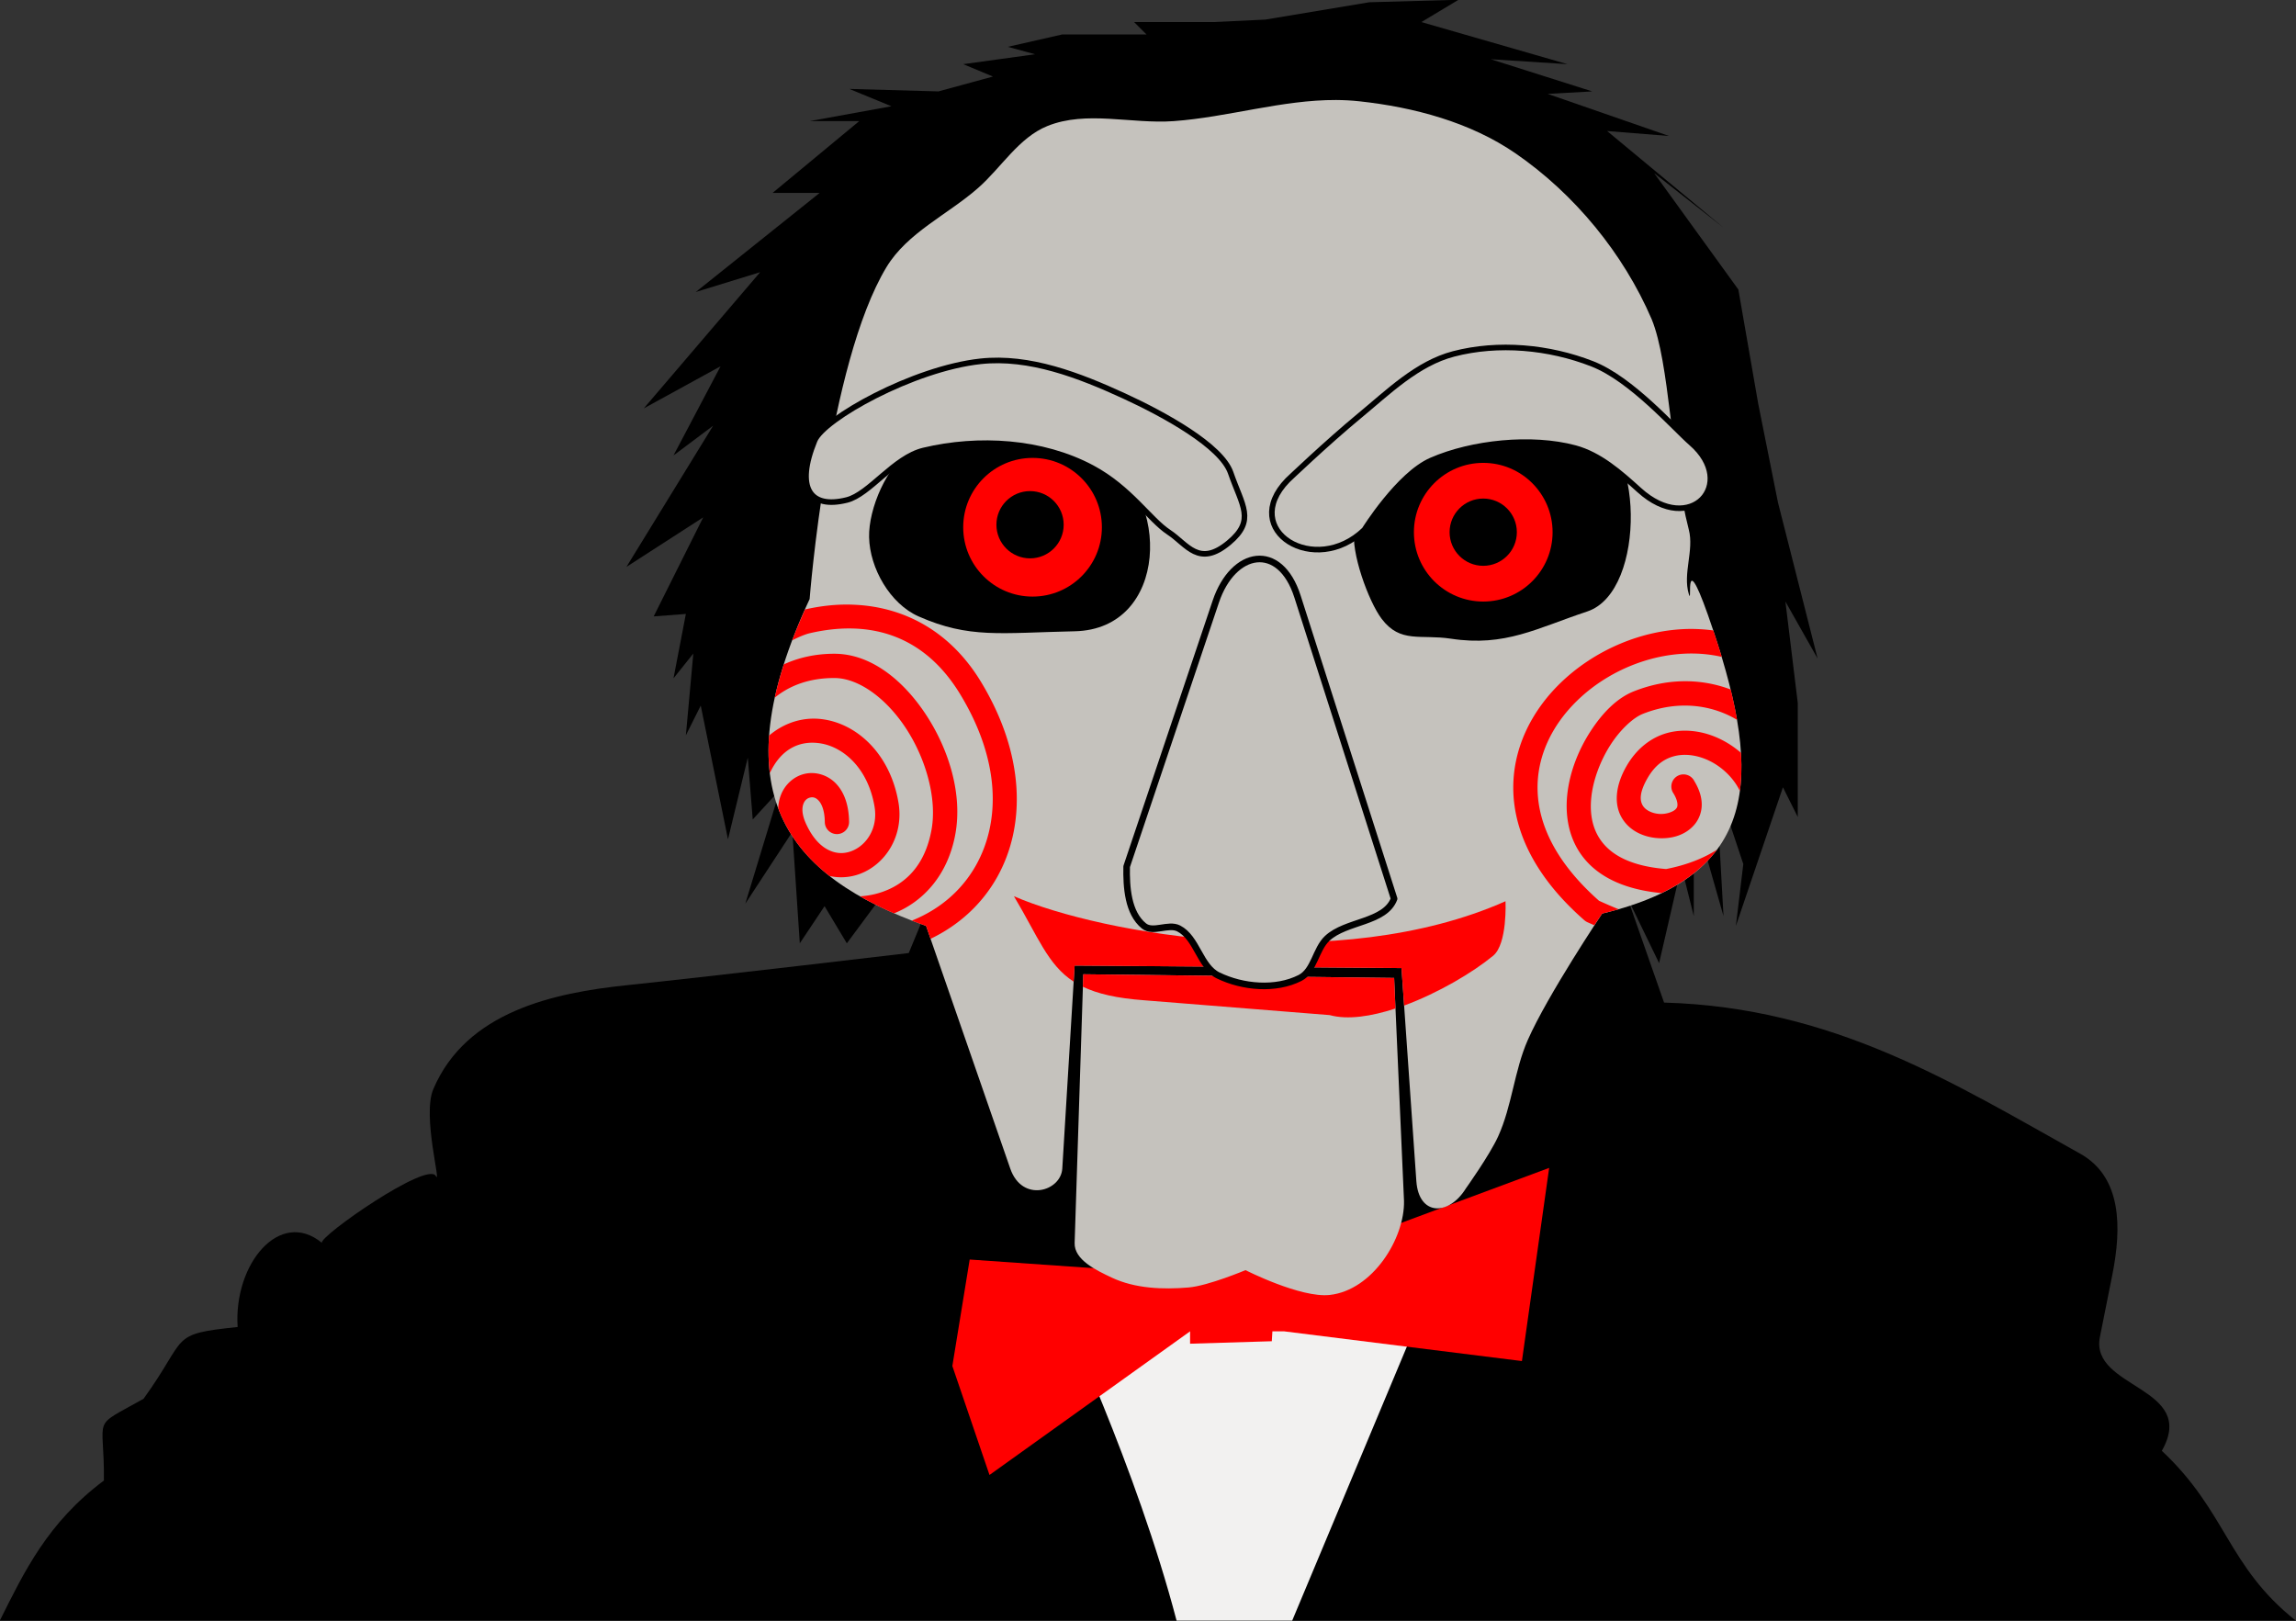
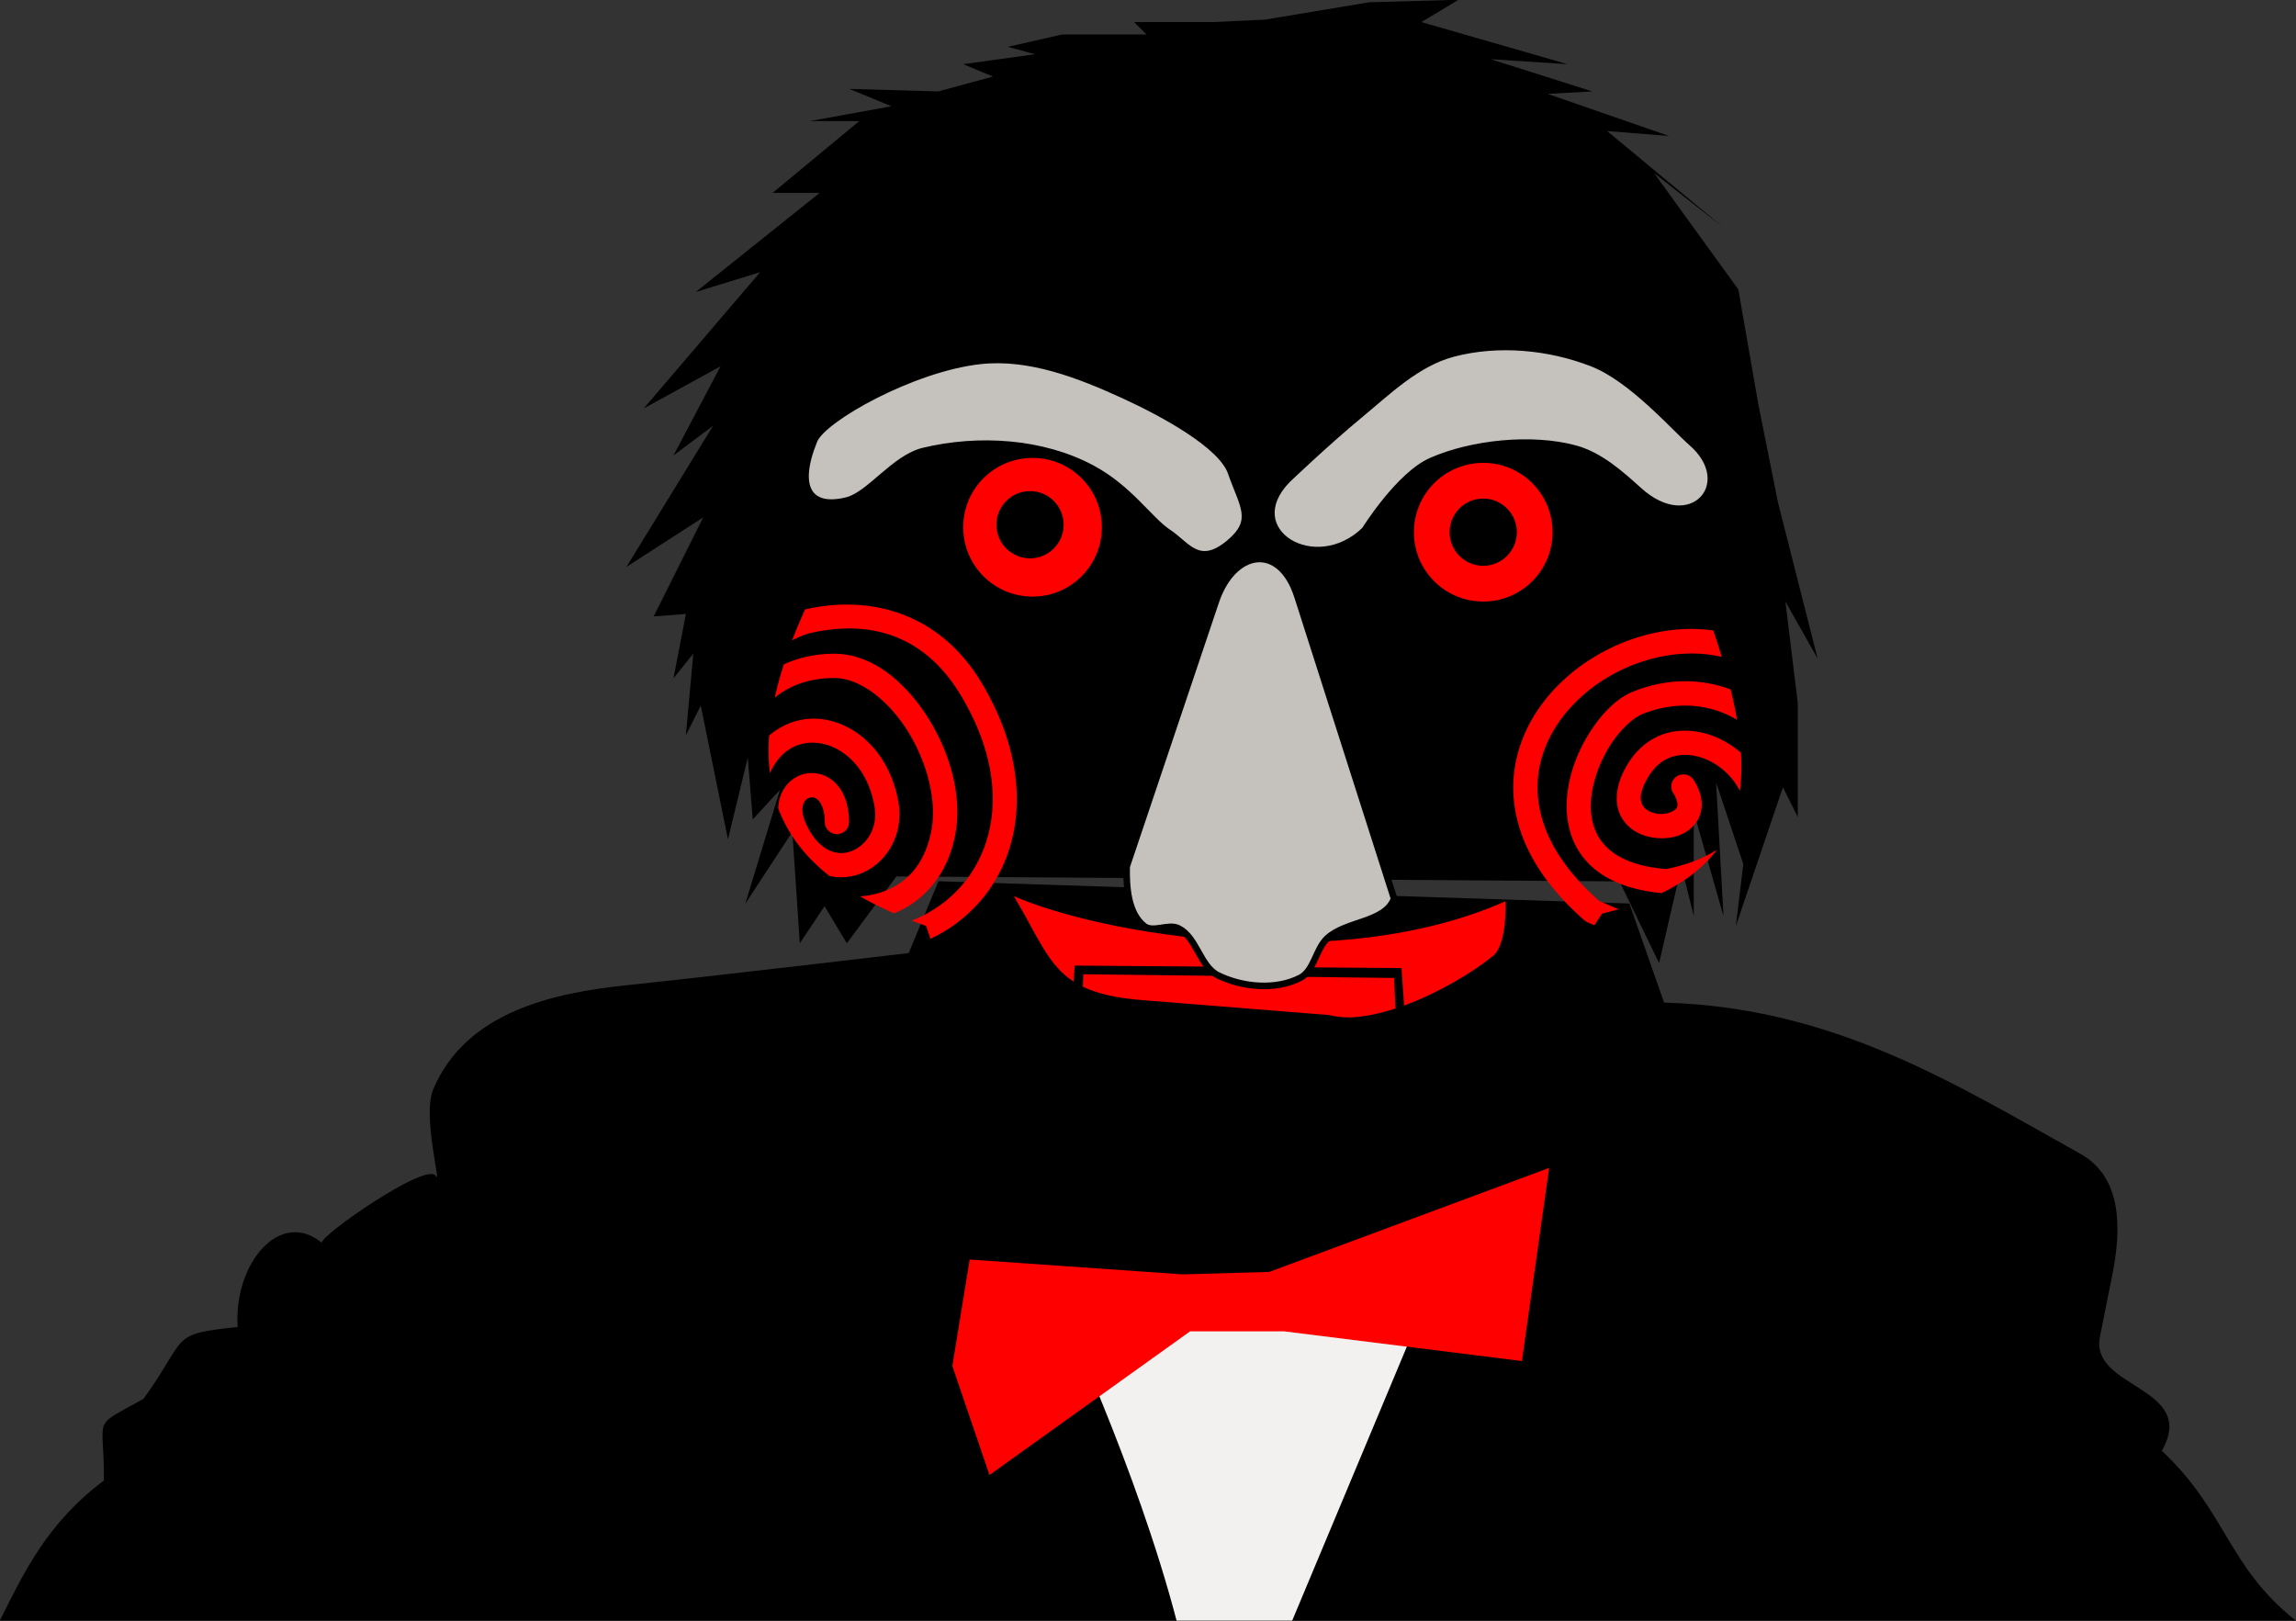
<svg xmlns="http://www.w3.org/2000/svg" version="1.1" viewBox="0 0 1133.1 800">
  <rect x="0" y="0" width="1133.1" height="800" fill="#333333" stroke="none" />
  <g transform="translate(-267.86 -204.16)">
    <g transform="matrix(1.711 0 0 1.711 -190.5 -714.16)">
      <path d="m267.86 1004.1c7.034-14.046 13.707-28.163 30-40.357 0.201-19.345-4.141-14.814 11.429-23.571 13.096-18.106 7.078-18.602 27.143-20.714-1.192-18.183 12.153-34.243 24.286-24.286-0.625-1.981 30.373-23.583 32.857-19.286 1.788 3.092-3.966-17.324-0.714-25 9.526-22.488 34.963-27.826 55.714-30 25.614-2.684 81.429-9.286 81.429-9.286l8.571-20.714 199.29 6.429 10 28.571c48.777 1.359 83.356 23.137 120 43.571 11.994 6.689 12.053 21.164 9.286 35l-3.571 17.857c-3.002 15.009 28.398 14.274 17.857 32.857 18.755 17.579 18.828 33.224 38.571 48.929z" />
      <path transform="translate(267.04 535.84)" d="m306.58 377.49s22.1 46.729 33.637 90.827h33.344l39.409-94.149z" fill="#f2f1f0" />
      <path d="m547.58 900-5 30.714 10.714 31.429 57.857-41.429h27.143l68.571 8.571 7.857-55.714-80.714 30-25 0.714z" fill="#f00" />
-       <path d="m611.15 902.85v21.429l23.571-0.714 1.429-23.571z" fill="#f00" />
      <path d="m617.86 543.08h-22.857l3.571 3.571h-24.286l-15.714 3.571 7.857 2.143-20.714 2.857 8.571 3.571-15.714 4.286-25.714-0.714 12.143 5-23.571 4.286h14.286l-25 20.714h13.571l-35.714 28.571 18.571-5.714-33.571 39.286 22.143-12.143-13.571 25.714 11.429-8.571-25 40.714 22.143-14.286-14.286 28.571 9.286-0.714-3.571 18.571 5.714-7.143-2.143 23.571 4.286-8.571 7.857 38.571 5.714-23.571 1.429 17.857 7.857-8.571-10 32.857 13.571-20.714 2.143 32.143 7.143-10.714 6.429 10.714 14.286-19.286 208.57 1.429 11.429 23.571 6.429-27.857 3.571 14.286v-30l8.571 30-2.143-38.571 7.857 23.571-2.143 17.857 13.571-40 4.286 8.571v-32.857l-3.571-29.286 9.286 16.429-11.429-45-5.714-28.571-5.714-32.857-24.286-33.571 20 15.714-33.571-27.857 17.857 1.429-35-12.143 12.857-0.714-29.286-9.286 22.143 1.429-42.143-12.143 10.714-6.429-25.714 0.714-30 5z" />
-       <path transform="translate(267.04 535.84)" d="m386.25 29.719c-15.614-0.062-31.203 4.952-46.875 6.094-12.12 0.883-25.139-3.147-36.406 1.406-8.286 3.348-13.287 11.975-20 17.875-8.749 7.688-20.424 12.869-26.438 22.844-16.908 28.045-22.156 95.719-22.156 95.719-25.935 55.79-6.931 79.836 33.594 94.281l24.281 70c3.44 9.915 14.601 6.551 15 0l3.562-58.562 94.281 0.719 4.281 61.438c0.703 10.079 9.331 10.121 14.281 2.125 0 0 6.88-9.646 9.312-15 4.018-8.845 4.644-18.954 8.562-27.844 5.681-12.891 21.438-36.438 21.438-36.438 45.546-10.892 46.148-39.411 32.125-81.438-9.236-27.681-5.881-6.611-7.125-10.719-1.794-5.925 1.549-12.569 0-18.562-5.23-20.235-5.51-48.055-10.719-60.719-8.148-18.962-22.278-36.146-39.281-47.844-13.026-8.962-29.28-13.3-45-15-2.232-0.241-4.488-0.366-6.719-0.375zm-72.938 252.16-2.5 77.5c-0.158 4.883 6.298 7.921 10.719 10 6.734 3.167 14.709 3.465 22.125 2.844 5.704-0.478 16.438-5 16.438-5s15.893 8.075 24.281 7.156c12.405-1.358 21.687-16.315 21.438-27.156l-2.844-64.281-89.656-1.062z" fill="#c5c2bd" />
-       <path d="m585.71 668.08c-15.954-9.061-39.331-10.973-55-1.429-7.012 4.271-12.32 16.792-12.143 25 0.193 8.983 6.064 19.233 14.286 22.857 14.619 6.444 23.523 4.742 45 4.286 27.209-0.579 27.827-39.372 7.857-50.714z" />
      <path d="m550.71 640.93c-19.479 2.111-45.313 16.622-47.857 22.857-5.576 13.664-1.4 19.8 9.286 17.143 6.535-1.625 13.601-12.239 22.143-14.286 15.828-3.793 34.217-2.672 48.571 5 10.995 5.877 16.648 14.964 22.143 18.571 5.325 3.495 8.659 10.306 17.392 2.985 7.703-6.457 3.781-10.552 0.465-20.127-2.7-7.797-19.246-16.873-30.714-22.143-12.908-5.932-27.305-11.531-41.429-10z" fill="#c5c2bd" stroke="#000" stroke-linecap="round" stroke-linejoin="round" stroke-width="1.61" />
      <path d="m680.71 669.51c-17.479 4.735-20.663 12.08-22.143 20-1.167 6.245 4.017 20.653 7.857 25.714 5.41 7.13 11.152 4.368 20 5.714 15.603 2.374 24.759-3.041 39.286-7.857 17.498-5.801 15.982-51.673 0-52.143-17.229-0.506-25.813 3.374-45 8.571z" />
-       <path d="m660 656.65c-9.476 7.829-20.714 18.571-20.714 18.571-14.134 14.526 7.909 28.061 22.143 14.286 0 0 9.875-15.885 19.286-20 11.798-5.16 28.99-6.904 41.429-3.571 7.144 1.914 13.09 7.177 18.571 12.143 14.807 13.414 28.477-1.838 15-13.571-5.085-4.428-17.214-18.412-28.571-22.857-12.448-4.872-27.066-6.233-40-2.857-10.479 2.735-18.794 10.959-27.143 17.857z" fill="#c5c2bd" stroke="#000" stroke-linecap="round" stroke-linejoin="round" stroke-width="1.61" />
+       <path d="m660 656.65c-9.476 7.829-20.714 18.571-20.714 18.571-14.134 14.526 7.909 28.061 22.143 14.286 0 0 9.875-15.885 19.286-20 11.798-5.16 28.99-6.904 41.429-3.571 7.144 1.914 13.09 7.177 18.571 12.143 14.807 13.414 28.477-1.838 15-13.571-5.085-4.428-17.214-18.412-28.571-22.857-12.448-4.872-27.066-6.233-40-2.857-10.479 2.735-18.794 10.959-27.143 17.857" fill="#c5c2bd" stroke="#000" stroke-linecap="round" stroke-linejoin="round" stroke-width="1.61" />
      <path transform="translate(2.143)" d="m583.57 688.79c0 11.046-8.954 20-20 20-11.046 0-20-8.954-20-20 0-11.046 8.954-20 20-20 11.046 0 20 8.954 20 20z" fill="#f00" />
      <path transform="translate(132.14 1.429)" d="m583.57 688.79c0 11.046-8.954 20-20 20-11.046 0-20-8.954-20-20 0-11.046 8.954-20 20-20 11.046 0 20 8.954 20 20z" fill="#f00" />
      <path transform="matrix(.485 0 0 .485 422.37 356.15)" d="m583.57 688.79c0 11.046-8.954 20-20 20-11.046 0-20-8.954-20-20 0-11.046 8.954-20 20-20 11.046 0 20 8.954 20 20z" />
      <path transform="matrix(.485 0 0 .485 291.66 354)" d="m583.57 688.79c0 11.046-8.954 20-20 20-11.046 0-20-8.954-20-20 0-11.046 8.954-20 20-20 11.046 0 20 8.954 20 20z" />
      <path transform="translate(267.04 535.84)" d="m245.69 175.25c-4.156-0.049-8.383 0.44-12.625 1.406-1.367 3.072-2.629 6.028-3.719 8.906 1.945-0.983 3.746-1.744 5.125-2.062 17.443-4.024 33.037 0.617 43.375 17.688 11.647 19.232 11.518 36.801 4.5 49.281-4.027 7.161-10.401 12.715-18.5 15.938 1.347 0.523 2.726 1.032 4.125 1.531l1.281 3.719c8.207-3.923 14.851-10.037 19.188-17.75 8.392-14.925 8.027-35.452-4.625-56.344-8.797-14.526-21.979-21.553-36.312-22.25-0.597-0.029-1.211-0.056-1.812-0.062zm-4.125 14.188c-5.468-0.014-10.36 1.105-14.625 3.062-1.06 3.328-1.955 6.533-2.625 9.594 4.368-3.54 10.046-5.674 17.219-5.656 7.104 0.018 15.167 6.019 20.844 14.844s8.749 20.124 7.156 28.906c-1.873 10.332-7.618 16.017-15.25 18.281-1.691 0.502-3.502 0.814-5.375 0.938 3.048 1.741 6.328 3.386 9.812 4.906 8.779-3.523 15.612-11.43 17.688-22.875 2.04-11.252-1.669-23.853-8.156-33.938s-15.955-18.036-26.688-18.062zm-6.469 18.719c-4.411 0.114-8.757 1.777-12.406 4.875-0.282 3.836-0.187 7.429 0.219 10.812 3.416-7.362 9.094-9.5 14.75-8.531 6.641 1.138 13.6 7.293 15.438 18.219 1.075 6.394-2.475 11.276-6.688 12.844-2.106 0.784-4.294 0.771-6.531-0.312s-4.617-3.339-6.562-7.625c-1.266-2.787-1.149-4.645-0.719-5.75s1.181-1.612 1.938-1.781 1.528-0.056 2.375 0.812c0.847 0.868 1.803 2.744 1.844 6.281a3.5 3.5 0 1 0 7 -0.094c-0.055-4.812-1.419-8.609-3.844-11.094s-5.87-3.431-8.906-2.75-5.676 2.937-6.906 6.094c-0.458 1.175-0.734 2.459-0.781 3.812-3.7e-4 0.011 3.4e-4 0.021 0 0.031 2.887 7.745 7.952 14.141 14.781 19.531 2.977 0.673 6.035 0.417 8.75-0.594 7.467-2.78 12.754-11.065 11.156-20.562-2.253-13.394-11.213-22.234-21.156-23.938-1.243-0.213-2.501-0.314-3.75-0.281z" color="#000000" fill="#f00" style="block-progression:tb;text-indent:0;text-transform:none" />
      <path transform="translate(267.04 535.84)" d="m488.22 182.28c-13.792 0.147-27.647 6.193-37.406 15.719-8.328 8.129-13.816 19.034-13.469 31.125s6.59 25.027 20.469 37.156a3.5 3.5 0 0 0 0.844 0.562c0.67 0.307 1.366 0.598 2.062 0.906 1.232-1.887 2.25-3.375 2.25-3.375 1.653-0.395 3.214-0.809 4.75-1.25-1.948-0.782-3.841-1.614-5.656-2.438-12.523-11.082-17.438-22.021-17.719-31.781-0.284-9.863 4.173-18.876 11.375-25.906 10.72-10.464 27.209-16.001 41.75-12.656-0.729-2.421-1.534-4.887-2.375-7.406-0.027-0.08-0.036-0.139-0.062-0.219-1.343-0.183-2.677-0.311-4.031-0.375-0.917-0.043-1.862-0.072-2.781-0.062zm-2.281 15.094c-4.476 0.116-9.128 1.037-13.844 2.906-4.848 1.922-9.033 6.203-12.469 11.5s-6.019 11.684-6.719 18.25 0.575 13.464 5.188 18.844c4.444 5.183 11.694 8.633 22 9.594 7.084-3.416 12.335-7.594 16-12.531-3.768 2.468-8.807 4.452-14.688 5.594-9.449-0.761-14.922-3.629-18-7.219-3.123-3.643-4.117-8.328-3.562-13.531s2.736-10.765 5.625-15.219 6.59-7.739 9.219-8.781c10.379-4.115 20.102-2.52 27.188 1.719-0.487-2.83-1.108-5.743-1.844-8.75-4.299-1.636-9.075-2.505-14.094-2.375zm0.906 14.25c-1.737 4.7e-4 -3.471 0.207-5.188 0.688-4.578 1.282-8.802 4.502-11.719 9.625-3.217 5.65-3.555 10.928-1.344 14.75s6.272 5.579 10.125 5.906 7.899-0.604 10.656-3.625c1.379-1.51 2.286-3.634 2.312-5.906 0.027-2.273-0.734-4.597-2.156-6.938a3.5 3.5 0 1 0 -5.969 3.625c0.929 1.529 1.132 2.626 1.125 3.25-7e-3 0.624-0.159 0.876-0.5 1.25-0.683 0.748-2.738 1.557-4.875 1.375s-3.92-1.164-4.656-2.438-1.126-3.443 1.344-7.781c2.136-3.753 4.735-5.583 7.562-6.375s6.038-0.477 9.125 0.75c4.37 1.738 8.15 5.321 10 9.25 0.466-3.471 0.55-7.15 0.312-11.031-2.296-1.986-4.916-3.604-7.719-4.719-2.662-1.058-5.543-1.657-8.438-1.656z" color="#000000" fill="#f00" style="block-progression:tb;text-indent:0;text-transform:none" />
      <path transform="translate(267.04 535.84)" d="m293.31 259.38c6.962 11.658 9.706 19.746 17.219 24.625l0.281-4.625 94.281 0.719 0.75 10.812c9.961-3.67 19.905-9.607 25.688-14.375 4.144-3.417 3.562-15.719 3.562-15.719-48.202 21.434-116.46 9.54-141.78-1.438zm20 22.5-0.125 3.594c4.194 2.031 9.715 3.317 17.625 3.906l53.562 4.281c5.217 1.425 12.021 0.374 18.969-1.906l-0.375-8.812-89.656-1.062z" fill="#f00" />
      <path d="m618.57 710.22-25.714 76.429c-0.121 5.951 0.368 13.404 5 17.143 2.6 2.099 7.022-0.802 10 0.714 5.27 2.684 6.105 10.996 11.429 13.571 7.076 3.423 16.56 4.268 23.571 0.714 4.124-2.09 4.48-8.271 7.857-11.429 5.459-5.103 16.631-4.444 19.286-11.429l-27.857-87.143c-5.077-15.881-18.578-13.414-23.571 1.429z" fill="#c5c2bd" stroke="#000" stroke-linecap="round" stroke-linejoin="round" stroke-width="1.9" />
    </g>
  </g>
</svg>